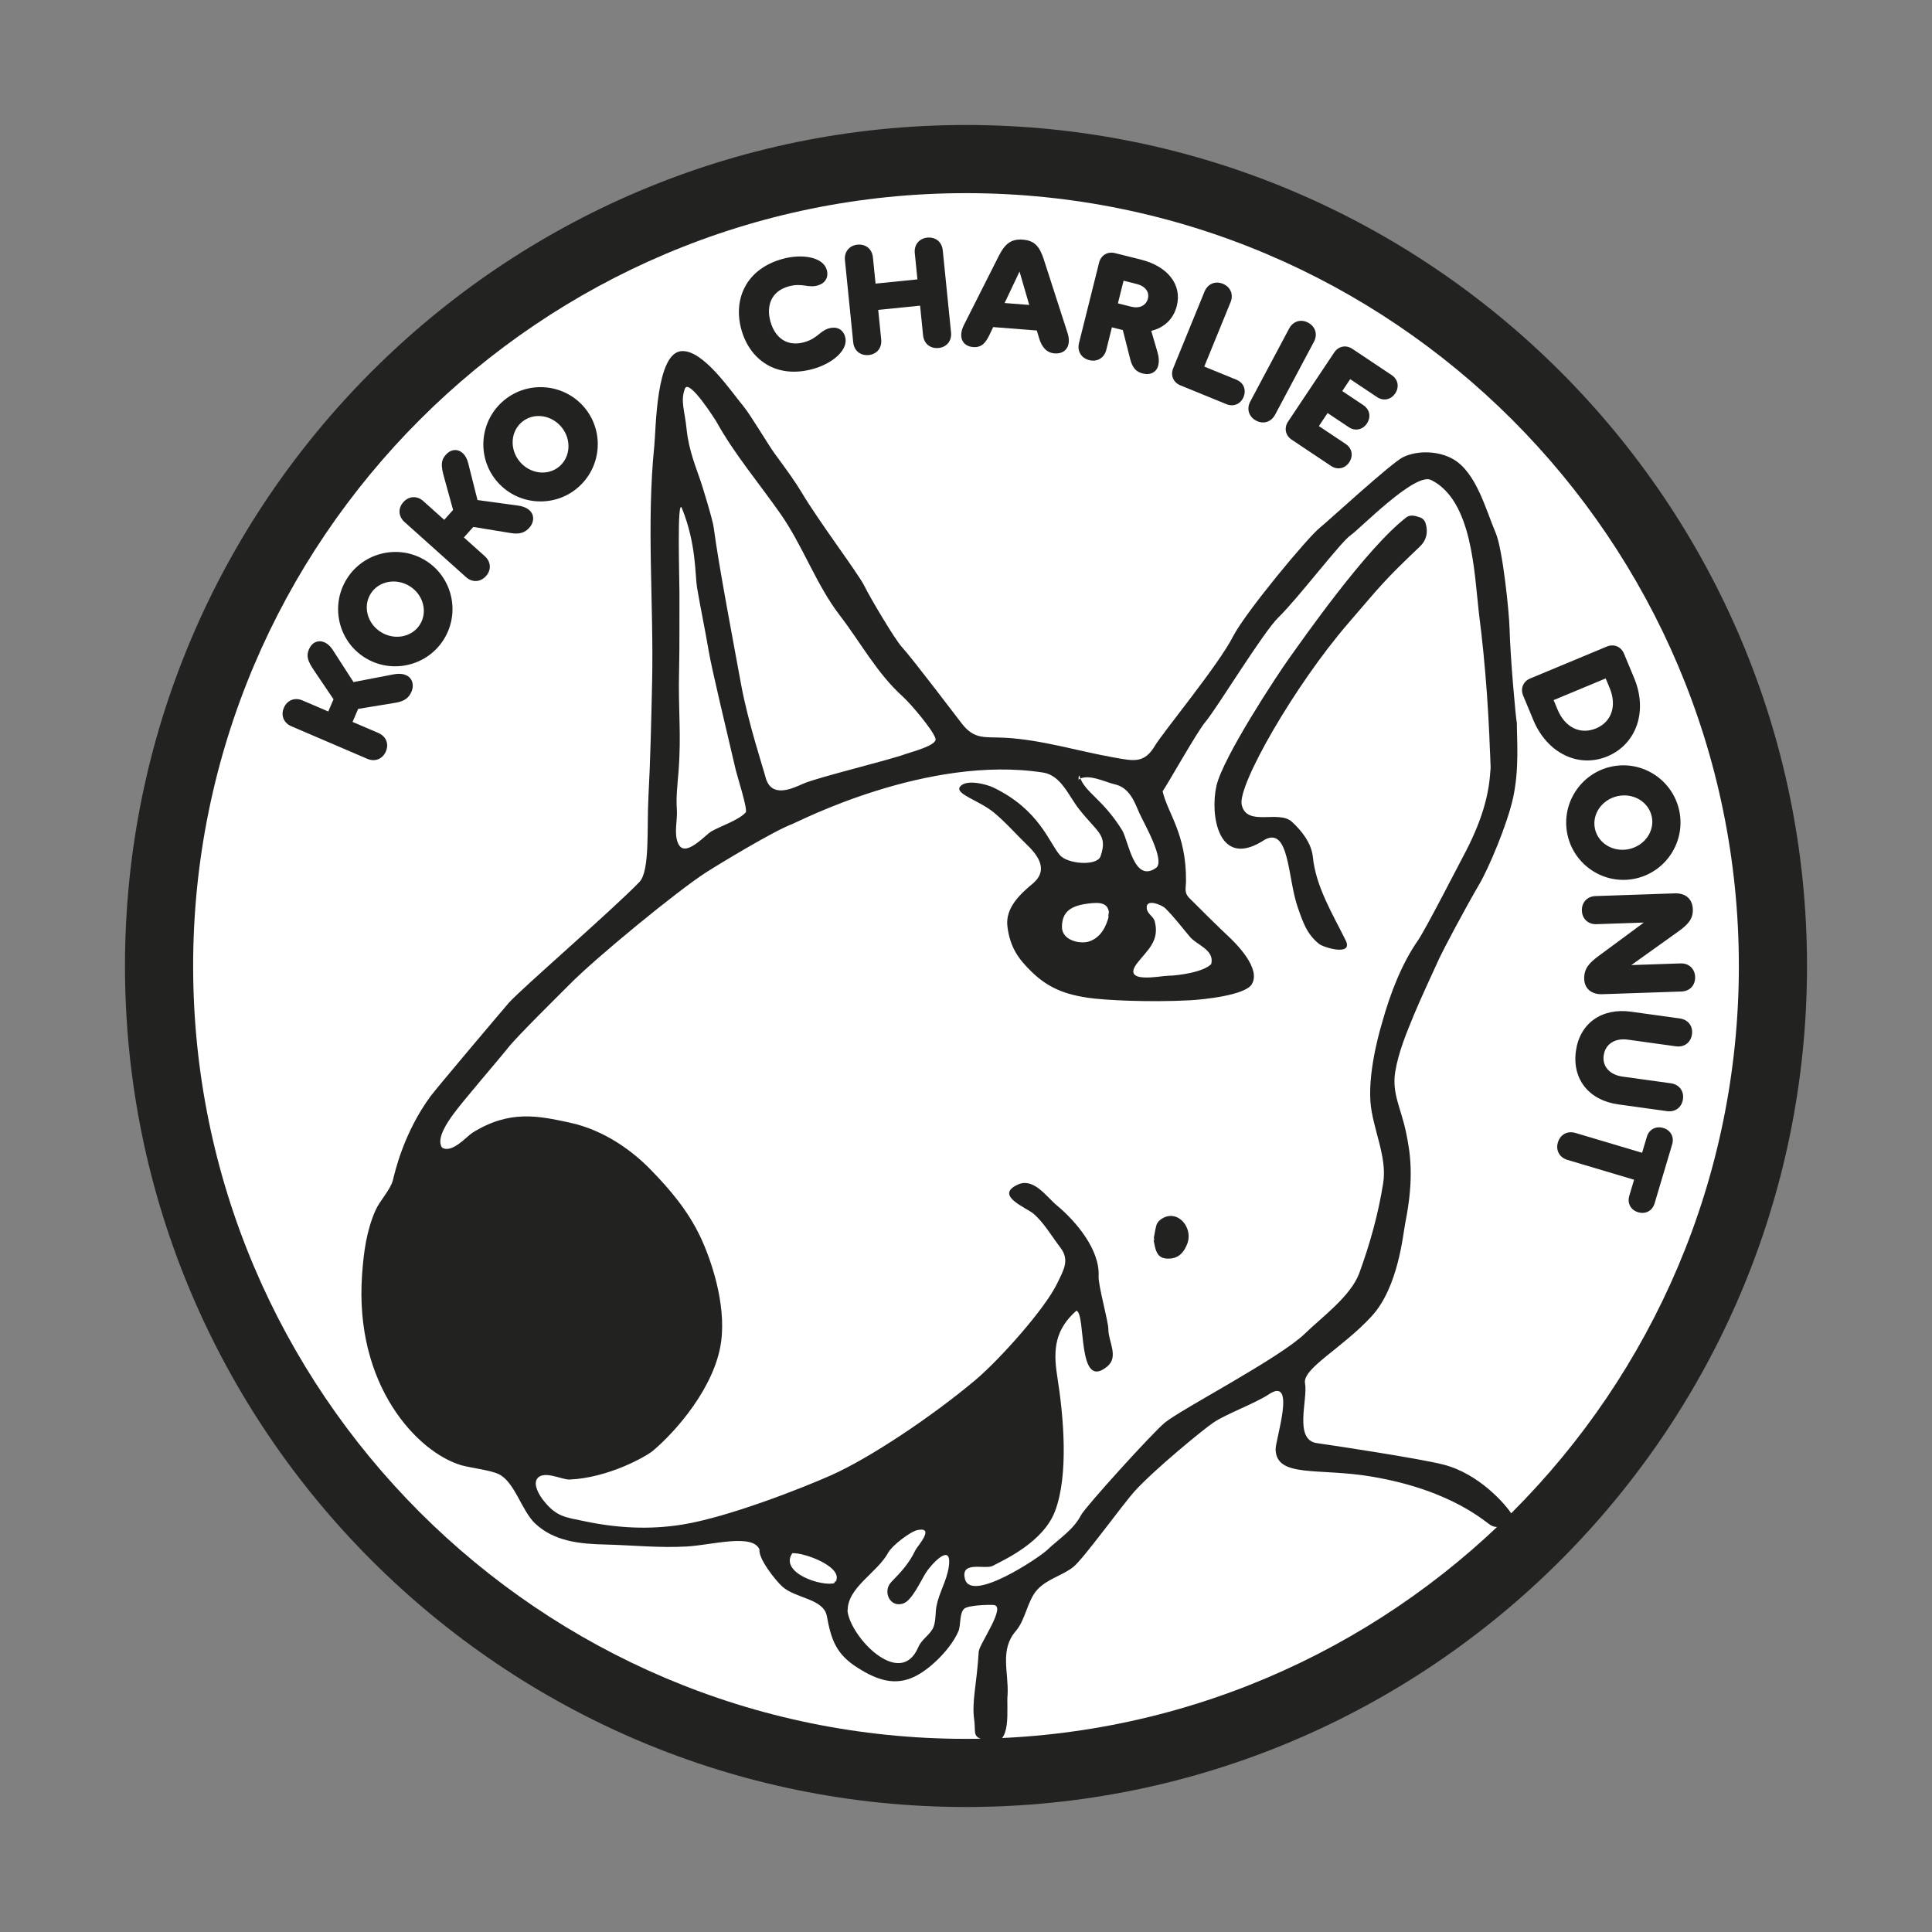
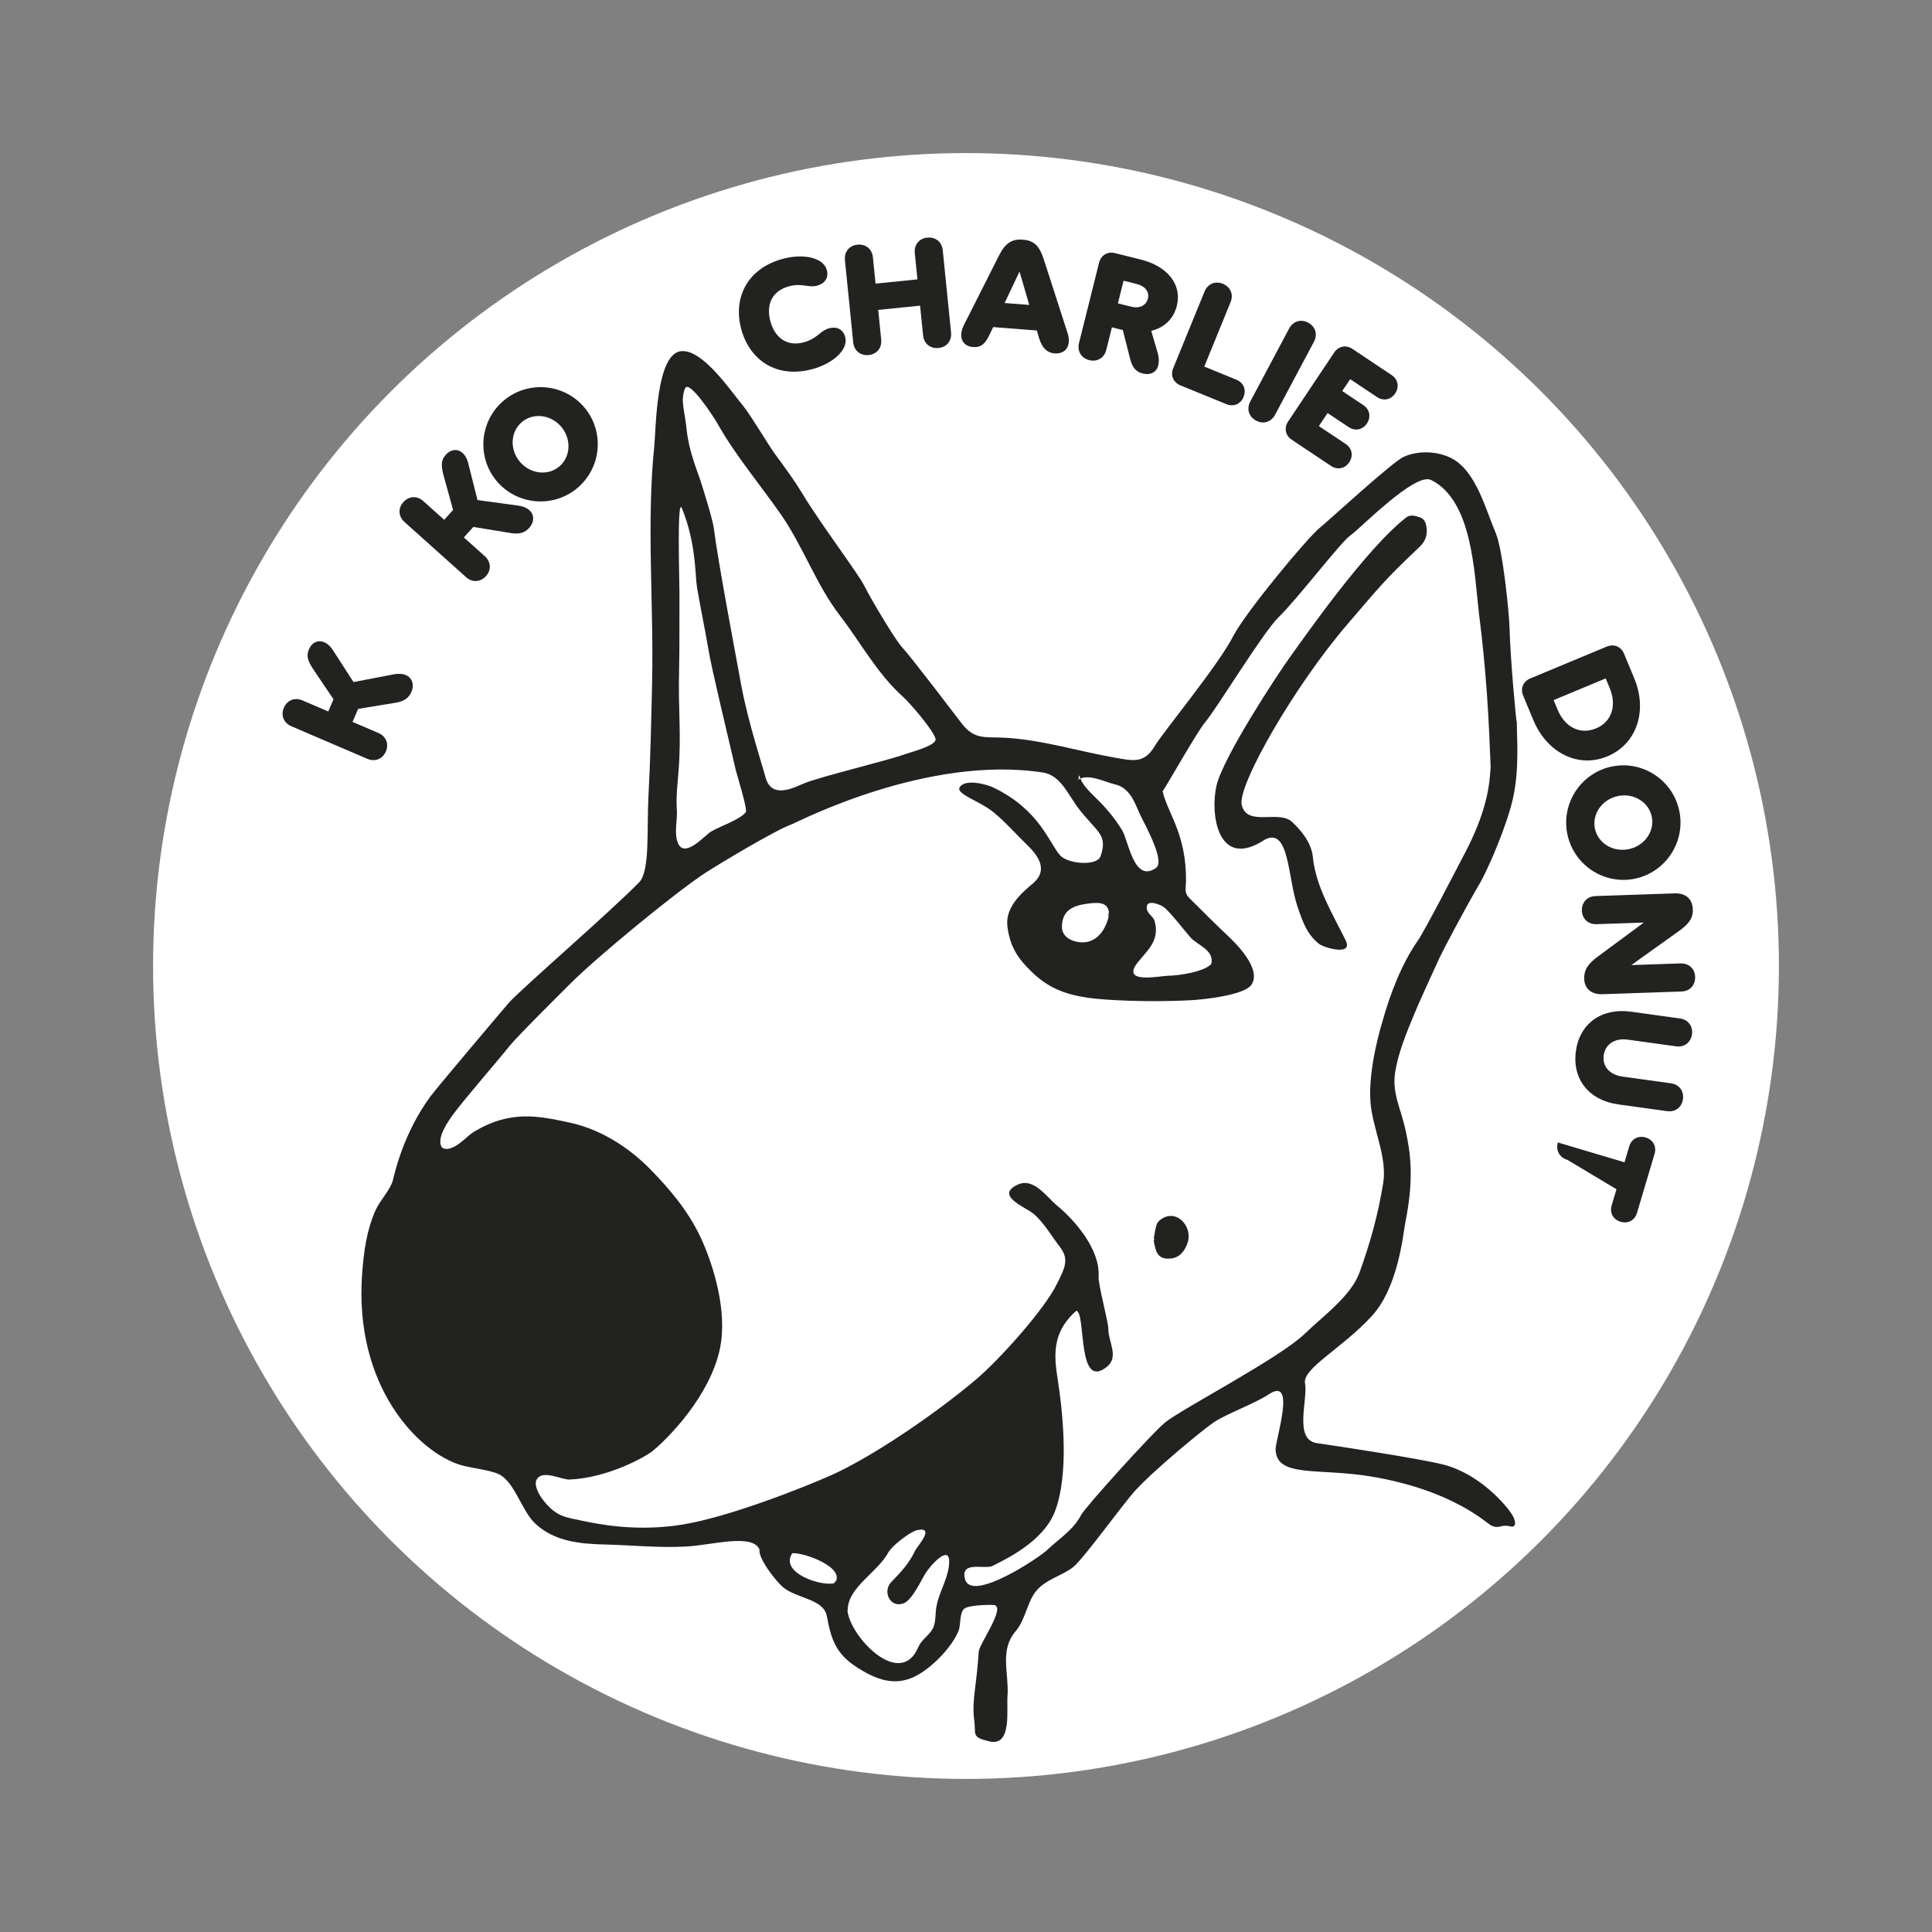
<svg xmlns="http://www.w3.org/2000/svg" version="1.0" id="Layer_1" x="0px" y="0px" width="283.46px" height="283.46px" viewBox="0 0 283.46 283.46" enable-background="new 0 0 283.46 283.46" xml:space="preserve">
  <rect x="0" y="0" width="283.46" height="283.46" fill="#808080" stroke="none" />
  <circle fill="#FFFFFF" cx="141.73" cy="141.73" r="119.27" />
  <g>
    <g>
-       <path fill="#222221" d="M141.729,265.122c-68.039,0-123.392-55.354-123.392-123.392S73.691,18.338,141.729,18.338    c68.039,0,123.393,55.354,123.393,123.392S209.769,265.122,141.729,265.122z M141.729,28.338    c-62.524,0-113.392,50.868-113.392,113.392c0,62.525,50.867,113.392,113.392,113.392s113.393-50.867,113.393-113.392    C255.122,79.206,204.254,28.338,141.729,28.338z" />
-     </g>
+       </g>
    <g>
      <g>
        <path fill="#222221" d="M114.818,37.986c2.941-0.808,5.975-0.242,6.485,1.616c0.338,1.229-0.377,2.022-1.367,2.293     c-1.398,0.385-2.217-0.428-4.219,0.122c-2.604,0.716-3.306,2.879-2.684,5.146c0.623,2.266,2.332,3.767,4.936,3.052     c2.001-0.551,2.291-1.667,3.689-2.051c0.989-0.271,2.01,0.045,2.347,1.275c0.511,1.857-1.809,3.893-4.75,4.702     c-5.354,1.469-9.264-1.346-10.489-5.806C107.541,43.875,109.465,39.457,114.818,37.986z" />
        <path fill="#222221" d="M128.85,45.465l0.439,4.354c0.123,1.219-0.638,2.15-1.832,2.271c-1.219,0.122-2.15-0.638-2.273-1.857     l-1.217-12.065c-0.123-1.219,0.638-2.15,1.832-2.271c1.219-0.124,2.15,0.638,2.273,1.857l0.388,3.856l6.145-0.62l-0.389-3.856     c-0.124-1.219,0.638-2.151,1.832-2.27c1.219-0.124,2.15,0.637,2.272,1.856l1.217,12.066c0.123,1.218-0.638,2.15-1.832,2.269     c-1.218,0.124-2.15-0.637-2.273-1.856l-0.439-4.354L128.85,45.465z" />
        <path fill="#222221" d="M154.718,51.85c-1.122-0.088-1.863-0.872-2.28-2.284l-0.317-1.077l-6.405-0.5l-0.48,1.016     c-0.63,1.331-1.21,2.012-2.481,1.913c-1.545-0.12-2.217-1.476-1.328-3.237l5.129-10.158c0.918-1.81,1.849-2.489,3.519-2.359     c1.67,0.13,2.435,0.941,3.062,2.872l3.496,10.828C157.235,50.741,156.338,51.976,154.718,51.85z M151.008,44.741l-1.424-4.9     l-2.19,4.618L151.008,44.741z" />
        <path fill="#222221" d="M169.827,51.681c0.225,0.752,0.243,1.402,0.109,1.934c-0.242,0.971-1.115,1.474-2.279,1.184     c-0.994-0.249-1.511-0.867-1.826-2.08l-1.092-4.293l-1.601-0.4l-0.824,3.299c-0.297,1.188-1.328,1.807-2.492,1.516     c-1.188-0.296-1.808-1.327-1.51-2.516l2.944-11.788c0.273-1.092,1.243-1.673,2.335-1.401l3.783,0.945     c3.954,0.988,6.065,3.68,5.289,6.785c-0.484,1.94-1.861,3.219-3.753,3.675L169.827,51.681z M164.018,44.509L165.982,45     c1.212,0.303,2.183-0.177,2.437-1.196c0.242-0.97-0.394-1.824-1.607-2.128l-1.965-0.491L164.018,44.509z" />
        <path fill="#222221" d="M179.41,41.634c1.135,0.463,1.6,1.572,1.136,2.705l-3.858,9.444l4.721,1.93     c1.042,0.426,1.479,1.468,1.044,2.533c-0.425,1.042-1.468,1.48-2.51,1.054l-6.759-2.762c-1.042-0.426-1.479-1.47-1.054-2.511     l4.598-11.249C177.19,41.645,178.3,41.18,179.41,41.634z" />
        <path fill="#222221" d="M191.923,47.336c1.081,0.576,1.433,1.726,0.856,2.808l-5.698,10.702     c-0.575,1.082-1.726,1.433-2.784,0.869c-1.081-0.576-1.433-1.726-0.856-2.807l5.698-10.702     C189.714,47.124,190.864,46.773,191.923,47.336z" />
        <path fill="#222221" d="M198.42,51.186l5.761,3.845c0.937,0.625,1.157,1.735,0.519,2.692c-0.625,0.936-1.734,1.156-2.67,0.532     l-3.932-2.624l-1.166,1.746l3.099,2.069c0.937,0.625,1.157,1.735,0.519,2.691c-0.625,0.936-1.734,1.157-2.67,0.532l-3.099-2.068     l-1.278,1.913l3.932,2.624c0.936,0.625,1.156,1.735,0.519,2.691c-0.625,0.937-1.735,1.157-2.671,0.532l-5.762-3.846     c-0.936-0.625-1.156-1.735-0.531-2.67l6.762-10.128C196.374,50.782,197.484,50.561,198.42,51.186z" />
      </g>
      <g>
        <path fill="#222221" d="M60.371,101.489c-0.354,0.827-0.949,1.388-2.325,1.615l-5.502,0.906l-0.818,1.907l3.792,1.625     c1.125,0.483,1.573,1.599,1.099,2.702c-0.483,1.126-1.6,1.573-2.726,1.089l-11.145-4.779c-1.127-0.482-1.573-1.599-1.101-2.702     c0.483-1.127,1.6-1.573,2.726-1.09l3.792,1.625l0.769-1.792l-2.846-4.212c-0.932-1.379-1.189-2.115-0.754-3.126     c0.669-1.563,2.394-1.585,3.477,0.076l3.056,4.738l5.87-1.128C60.194,98.475,60.963,100.11,60.371,101.489z" />
-         <path fill="#222221" d="M65.109,93.82c-2.454,3.92-7.657,5.118-11.578,2.665c-3.92-2.454-5.097-7.643-2.644-11.564     c2.454-3.921,7.656-5.119,11.578-2.665C66.385,84.709,67.562,89.899,65.109,93.82z M54.384,87.109     c-1.167,1.865-0.497,4.378,1.495,5.625c1.992,1.246,4.566,0.763,5.733-1.102c1.166-1.865,0.498-4.378-1.495-5.625     C58.125,84.761,55.552,85.244,54.384,87.109z" />
        <path fill="#222221" d="M77.663,77.425c-0.601,0.67-1.342,1.012-2.718,0.786l-5.501-0.902l-1.384,1.545l3.071,2.752     c0.912,0.817,0.978,2.018,0.178,2.911c-0.818,0.912-2.018,0.978-2.93,0.161l-9.028-8.089c-0.912-0.817-0.978-2.018-0.177-2.912     c0.817-0.912,2.017-0.977,2.929-0.16l3.072,2.752l1.301-1.452l-1.349-4.899c-0.442-1.604-0.45-2.383,0.285-3.201     c1.134-1.266,2.773-0.736,3.268,1.184l1.379,5.464l5.921,0.808C78.459,74.515,78.663,76.309,77.663,77.425z" />
        <path fill="#222221" d="M84.61,71.685c-3.585,2.923-8.896,2.383-11.818-1.201c-2.922-3.584-2.367-8.876,1.218-11.799     c3.584-2.922,8.896-2.382,11.817,1.202C88.75,63.471,88.194,68.763,84.61,71.685z M76.616,61.882     c-1.704,1.39-1.88,3.983-0.395,5.805c1.485,1.821,4.078,2.192,5.783,0.801c1.704-1.39,1.879-3.984,0.395-5.806     C80.913,60.861,78.321,60.491,76.616,61.882z" />
      </g>
      <g>
        <path fill="#222221" d="M238.268,95.9l1.499,3.6c2.01,4.824,0.352,9.685-3.941,11.473c-4.247,1.769-8.843-0.488-10.851-5.312     l-1.5-3.601c-0.433-1.038-0.001-2.084,1.037-2.517l11.239-4.681C236.789,94.431,237.835,94.862,238.268,95.9z M227.945,102.718     l0.587,1.408c1.086,2.607,3.329,3.704,5.638,2.743c2.284-0.952,3.086-3.317,1.991-5.948l-0.577-1.384L227.945,102.718z" />
        <path fill="#222221" d="M229.979,122.474c-0.983-4.519,1.902-9.011,6.422-9.994c4.52-0.983,8.985,1.908,9.969,6.428     c0.983,4.519-1.902,9.011-6.422,9.994C235.429,129.885,230.962,126.993,229.979,122.474z M242.339,119.785     c-0.468-2.15-2.702-3.48-4.998-2.981c-2.297,0.5-3.8,2.644-3.332,4.793c0.468,2.15,2.702,3.48,4.998,2.981     C241.304,124.078,242.807,121.934,242.339,119.785z" />
        <path fill="#222221" d="M246.702,145.473l-11.617,0.396c-1.599,0.055-2.604-0.837-2.651-2.211     c-0.054-1.574,0.768-2.403,2.11-3.398l6.637-4.903l-6.946,0.236c-1.224,0.042-2.102-0.779-2.142-1.978     c-0.043-1.225,0.778-2.104,2.002-2.145l11.618-0.396c1.674-0.056,2.605,0.887,2.655,2.336c0.048,1.423-0.724,2.25-2.116,3.248     l-6.909,4.938l7.22-0.247c1.224-0.042,2.103,0.779,2.144,1.978C248.747,144.553,247.927,145.431,246.702,145.473z" />
        <path fill="#222221" d="M248.243,151.744c-0.168,1.214-1.127,1.939-2.341,1.771l-7.06-0.978c-1.906-0.265-3.321,0.649-3.551,2.31     c-0.223,1.609,0.867,2.847,2.774,3.111l7.084,0.981c1.214,0.168,1.939,1.127,1.774,2.315c-0.168,1.214-1.127,1.939-2.341,1.771     l-7.158-0.992c-4.31-0.598-6.78-3.717-6.21-7.828c0.563-4.063,3.785-6.367,8.095-5.77l7.158,0.991     C247.683,149.597,248.408,150.556,248.243,151.744z" />
-         <path fill="#222221" d="M229.973,170.178c-1.175-0.35-1.747-1.406-1.404-2.557c0.349-1.175,1.407-1.746,2.582-1.396l9.775,2.91     l0.699-2.348c0.321-1.079,1.317-1.617,2.418-1.289c1.079,0.321,1.617,1.315,1.297,2.395l-2.583,8.674     c-0.321,1.079-1.315,1.617-2.418,1.289c-1.079-0.321-1.616-1.315-1.296-2.395l0.706-2.372L229.973,170.178z" />
+         <path fill="#222221" d="M229.973,170.178c-1.175-0.35-1.747-1.406-1.404-2.557l9.775,2.91     l0.699-2.348c0.321-1.079,1.317-1.617,2.418-1.289c1.079,0.321,1.617,1.315,1.297,2.395l-2.583,8.674     c-0.321,1.079-1.315,1.617-2.418,1.289c-1.079-0.321-1.616-1.315-1.296-2.395l0.706-2.372L229.973,170.178z" />
      </g>
    </g>
    <g>
      <path fill-rule="evenodd" clip-rule="evenodd" fill="#222221" d="M221.48,92.202c-0.056-2.309-1.001-11.598-2.029-14.001    c-1.438-3.36-2.821-8.807-6.181-10.796c-2.111-1.248-5.188-1.38-7.379-0.349c-1.698,0.799-11.033,9.406-12.251,10.377    c-1.796,1.436-10.852,12.341-12.717,15.916c-2.045,4.089-10.354,14.174-11.459,16.044c-1.578,2.673-3.137,2.259-6.055,1.74    c-5.245-0.931-10.604-2.603-15.949-2.891c-2.954-0.16-4.467,0.339-6.349-2.087c-0.778-1.003-7.246-9.543-8.786-11.221    c-1.038-1.131-4.649-7.217-5.506-8.968c-0.869-1.776-6.598-9.347-9.181-13.68c-0.931-1.562-2.208-3.333-3.958-5.708    c-0.96-1.304-3.601-5.777-4.625-7c-1.796-2.146-5.876-8.284-9.063-8.063c-3.751,0.259-3.739,11.369-3.991,13.849    c-1.176,11.6-0.075,23.063-0.324,34.664c-0.113,5.244-0.252,11.582-0.539,16.842c-0.25,4.583,0.25,10.917-1.34,12.555    c-4.208,4.334-17.488,15.795-19.183,17.753c-1.088,1.257-10.577,12.485-11.436,13.65c-3.957,5.37-5.248,11.178-5.523,12.285    c-0.367,1.475-1.916,2.998-2.572,4.485c-1.313,2.979-1.719,6.093-1.954,9.312c-1.201,16.418,8.174,26.168,14.518,28.057    c1.29,0.384,4.28,0.714,5.53,1.321c2.343,1.139,3.361,5.379,5.337,7.237c2.812,2.645,6.591,2.997,10.249,3.084    c4.026,0.099,7.878,0.515,11.923,0.296c3.743-0.202,9.692-1.96,10.743,0.423c-0.2,1.347,2.354,4.553,3.345,5.451    c1.93,1.752,6.064,1.759,6.536,4.326c0.654,3.555,1.39,5.618,4.557,7.615c2.699,1.703,5.416,2.753,8.46,1.201    c2.364-1.204,5.251-4.136,6.294-6.601c0.357-0.846,0.129-2.667,0.844-3.288c0.605-0.527,3.552-0.604,4.324-0.547    c1.923,0.144-2.128,5.748-2.193,6.843c-0.292,4.874-1.042,7.249-0.667,9.999c0.301,2.204-0.488,2.525,2.239,3.17    c3.426,0.81,2.436-4.969,2.667-6.917c0.144-3.306-1.164-6.528,1.186-9.257c1.471-1.709,1.697-4.47,3.148-6.064    c1.477-1.623,3.703-2.08,5.3-3.353c1.521-1.211,7.333-9.303,9.085-11.204c2.911-3.175,10.004-8.994,11.5-10    c1.874-1.261,6.151-2.823,8.086-4.118c4.139-2.769,0.969,6.688,1.011,8.087c0.136,4.202,6.278,2.656,14.086,3.973    c11.983,2.021,16.793,6.81,17.567,7.184c1.158,0.559,1.411-0.219,2.676,0.106c1.248,0.321,0.779-1.04,0.406-1.645    c-1.033-1.67-4.957-6.087-10.112-7.405c-3.487-0.892-16.036-2.788-18.563-3.15c-3.44-0.483-1.296-6.428-1.741-8.77    c-0.415-2.186,5.457-5.14,9.787-9.86c3.923-4.276,4.593-12.052,4.921-13.684c1.377-6.843,0.674-10.541,0.108-13.288    c-0.731-3.555-2.106-5.68-1.579-8.896c0.474-2.888,1.641-5.653,2.714-8.282c0.782-1.917,3.139-7.038,3.759-8.376    c0.578-1.25,3.75-7.25,5.875-10.875c1.351-2.305,4.114-8.797,4.955-12.714c0.92-4.286,0.529-8.615,0.537-10.927    C222.417,105.698,221.582,96.394,221.48,92.202z M170.953,133.244c1.382,1.36,2.431,2.8,3.683,4.265    c0.982,1.148,3.595,1.868,3.073,3.934c-1.1,1.174-4.81,1.7-6.369,1.719c-1.066,0.012-6.977,1.288-4.433-1.933    c1.44-1.824,3.264-3.201,2.516-6.038c-0.209-0.792-1.052-1.032-1.171-1.902C168.045,131.737,170.487,132.786,170.953,133.244    C171.535,133.816,170.414,132.713,170.953,133.244z M158.306,114.328c1.43-0.849,3.898,0.442,5.26,0.748    c2.24,0.502,2.949,2.767,3.615,4.252c0.603,1.344,3.869,6.992,2.432,8.008c-3.272,2.312-4.041-4.039-4.999-5.57    c-2.933-4.688-5.433-5.438-6.227-7.881C158.233,113.414,158.199,114.907,158.306,114.328z M162.722,134.245    c-0.366,1.632-1.205,3.343-2.954,3.892c-1.284,0.403-3.994-0.128-3.962-2.184c0.036-2.307,1.446-3.118,4.071-3.409    C161.27,132.391,162.745,132.364,162.722,134.245C162.485,135.298,162.738,132.937,162.722,134.245z M100.743,63.016    c-0.292-2.875-0.942-4.163-0.25-6c0.578-1.534,4.433,4.521,4.676,4.958c2.636,4.729,6.178,8.885,9.386,13.479    c3.245,4.647,5.201,10.344,8.669,14.851c3.086,4.013,5.477,8.538,9.283,11.947c1.01,0.904,4.415,4.866,4.752,6.135    c0.261,0.981-3.581,1.946-4.354,2.231c-2.597,0.958-12.786,3.386-15.033,4.356c-1.456,0.628-4.733,2.314-5.565-0.977    c-0.304-1.203-2.584-8.125-3.584-13.625c-0.96-5.281-3.311-17.582-4-22.917c-0.162-1.253-1.574-5.781-1.917-6.833    C102.26,68.947,101.064,66.176,100.743,63.016z M99.545,113.289c0.453-5.71-0.071-8.93,0.094-15.169    c0.073-2.751,0.034-8.412,0.048-11.206c0.008-1.709-0.387-14.203,0.369-12.336c2.125,5.25,1.915,9.864,2.211,11.616    c0.523,3.099,1.183,6.174,1.704,9.271c0.474,2.81,2.585,11.488,3.995,17.575c0.165,0.713,1.776,5.769,1.445,6.148    c-0.993,1.137-3.668,2-5.031,2.787c-0.96,0.555-3.931,4.055-4.907,1.728c-0.623-1.482-0.053-3.322-0.167-4.917    C99.174,116.935,99.397,115.146,99.545,113.289C99.642,112.071,99.503,113.821,99.545,113.289z M122.465,232.264    c-1.917,0.574-8.163-1.521-6.221-4.377C117.92,227.729,124.221,230.019,122.465,232.264    C122.142,232.36,123.222,231.296,122.465,232.264z M139.201,229.897c-0.296,2.043-1.433,3.774-1.809,5.793    c-0.189,1.014-0.045,2.416-0.58,3.334c-0.579,0.995-1.615,1.541-2.089,2.657c-2.641,6.221-10.042-1.569-10.389-5.418    c0.012-0.001,0.023-0.003,0.035-0.004c0-3.387,4.37-5.532,5.948-8.461c0.549-1.021,3.258-3.12,4.342-3.322    c2.58-0.481-0.079,2.39-0.364,2.986c-0.903,1.888-2.031,3.116-3.51,4.631c-1.39,1.422-0.138,3.968,1.87,3.108    c1.19-0.51,2.46-3.273,3.143-4.384C136.529,229.629,139.759,226.02,139.201,229.897    C139.121,230.45,139.258,229.501,139.201,229.897z M218.681,112.078c0,4.5-1.5,8.875-3.977,13.512    c-0.58,1.086-5.583,10.833-6.648,12.363c-2.427,3.473-4.113,7.91-5.25,12c-0.032,0.117-2.1,6.684-1.738,11.691    c0.278,3.848,2.487,8.048,1.878,11.897c-0.726,4.587-1.922,8.872-3.497,13.207c-1.244,3.422-5.489,6.477-7.984,8.908    c-3.68,3.592-18.008,11.005-20.541,13.057c-1.779,1.442-11.709,12.404-12.313,13.578c-1.113,2.167-3.253,3.483-5.007,5.15    c-1.168,1.109-11.104,7.76-12.023,4.238c-0.722-2.77,2.954-1.354,4.064-1.938c1.722-0.905,7.452-3.482,9.164-8.065    c1.998-5.349,1.248-13.849,0.292-19.862c-0.628-3.951-0.225-6.83,2.836-9.516c1.444,0.508,0.044,11.901,4.522,8.186    c1.725-1.43,0.153-3.643,0.159-5.437c0.004-1.187-1.505-6.446-1.433-7.807c0.212-3.887-3.37-8.109-6.115-10.375    c-1.557-1.291-3.406-4.138-5.745-3.061c-3.477,1.601,1.23,3.358,2.308,4.27c1.502,1.27,2.727,3.385,3.939,4.966    c1.406,1.833,0.49,3.288-0.477,5.286c-1.842,3.803-8.539,11.251-11.994,14.155c-6.441,5.414-15.545,11.471-21.17,13.971    c-4.159,1.849-15,6.125-21.792,7.228c-4.801,0.779-9.549,0.528-14.333-0.478c-2.875-0.604-4.184-0.632-6.125-3.125    c-0.551-0.707-1.443-2.197-0.916-3.054c0.879-1.428,3.674,0.103,4.791,0.054c5.75-0.25,11.274-3.415,12.216-4.203    c3.318-2.776,9.141-9.347,10.034-16.047c0.75-5.625-1.529-12.111-3-15.25c-1.875-4-4.588-7.144-7.375-10    c-2.502-2.565-6.625-5.75-11.875-6.875c-4.567-0.979-8.789-1.916-14.25,1.5c-0.797,0.499-3.006,3.089-4.445,2.173    c-0.96-1.321,0.978-3.967,1.57-4.798c1.395-1.954,6.822-8.208,8.158-9.907c1.292-1.648,7.929-8.169,8.905-9.164    c3.896-3.97,15.896-13.804,20.049-16.476c1.896-1.22,10.091-6.182,12.72-7.138c0.795-0.29,19.793-10.19,36.777-7.543    c2.634,0.411,3.722,3.378,5.267,5.353c2.715,3.469,4.25,3.75,3.168,6.922c-0.503,1.475-4.775,1.167-5.933-0.121    c-1.62-1.801-2.985-6.676-9.796-9.958c-1.013-0.488-4.034-1.28-4.9-0.114c-0.784,1.054,2.836,2.021,4.961,3.771    c1.707,1.406,3.397,3.324,4.625,4.5c1.551,1.485,3.66,3.776,1.088,5.937c-1.725,1.448-4.073,3.52-3.713,6.313    c0.397,3.079,1.625,4.75,3.529,6.606c2.403,2.344,4.82,3.307,8.202,3.821c2.475,0.377,9.019,0.697,15.031,0.382    c2.048-0.107,8.079-0.74,9.075-2.331c1.443-2.307-2.251-5.991-3.72-7.34c-0.824-0.759-4.282-4.161-5.456-5.356    c-0.76-0.774-0.468-1.409-0.46-2.504c0.048-6.903-2.651-9.802-3.433-13.129c0.71-0.999,5.069-8.749,6.237-10.128    c1.73-2.044,8.504-13.214,10.767-15.4c2.777-2.686,9.188-11.12,10.581-12.045c1.314-0.876,9.438-9.282,11.803-8.109    c6.105,3.019,6.332,13.71,7.033,19.639c0.997,7.727,1.529,15.712,1.707,23.497C218.714,114.057,218.681,107.079,218.681,112.078z" />
      <path fill-rule="evenodd" clip-rule="evenodd" fill="#222221" d="M182.181,118.078c0.744,3.292,5.439,0.705,7.375,2.5    c1.421,1.318,2.858,3.103,3.065,5.158c0.438,4.363,2.896,8.35,4.808,12.219c1.178,2.388-3.231,1.078-3.912,0.526    c-1.757-1.423-2.342-3.111-3.148-5.463c-1.438-4.191-1.197-11.65-4.734-9.86c-0.181,0.092-0.345,0.217-0.52,0.322    c-6.413,3.859-7.588-3.99-6.642-8.17c0.952-4.207,8.99-16.392,10.63-18.671c2.043-2.848,11.328-16.187,17.237-20.736    c0.558-0.43,1.292-0.231,1.941-0.014c0.475,0.159,0.768,0.477,0.902,0.959c0.361,1.293,0.106,2.423-0.879,3.359    c-5.389,5.115-5.72,5.707-10.499,11.245C189.931,100.578,181.54,115.242,182.181,118.078z" />
      <path fill-rule="evenodd" clip-rule="evenodd" fill="#222221" d="M169.243,181.898c0.141-0.745,0.232-1.454,0.422-2.136    c0.083-0.297,0.316-0.603,0.565-0.792c2.366-1.801,4.891,1.032,3.972,3.492c-0.417,1.119-1.139,2.081-2.492,2.19    c-1.217,0.098-1.793-0.327-2.112-1.223C169.422,182.935,169.355,182.398,169.243,181.898    C169.384,181.153,169.355,182.398,169.243,181.898z" />
    </g>
  </g>
</svg>